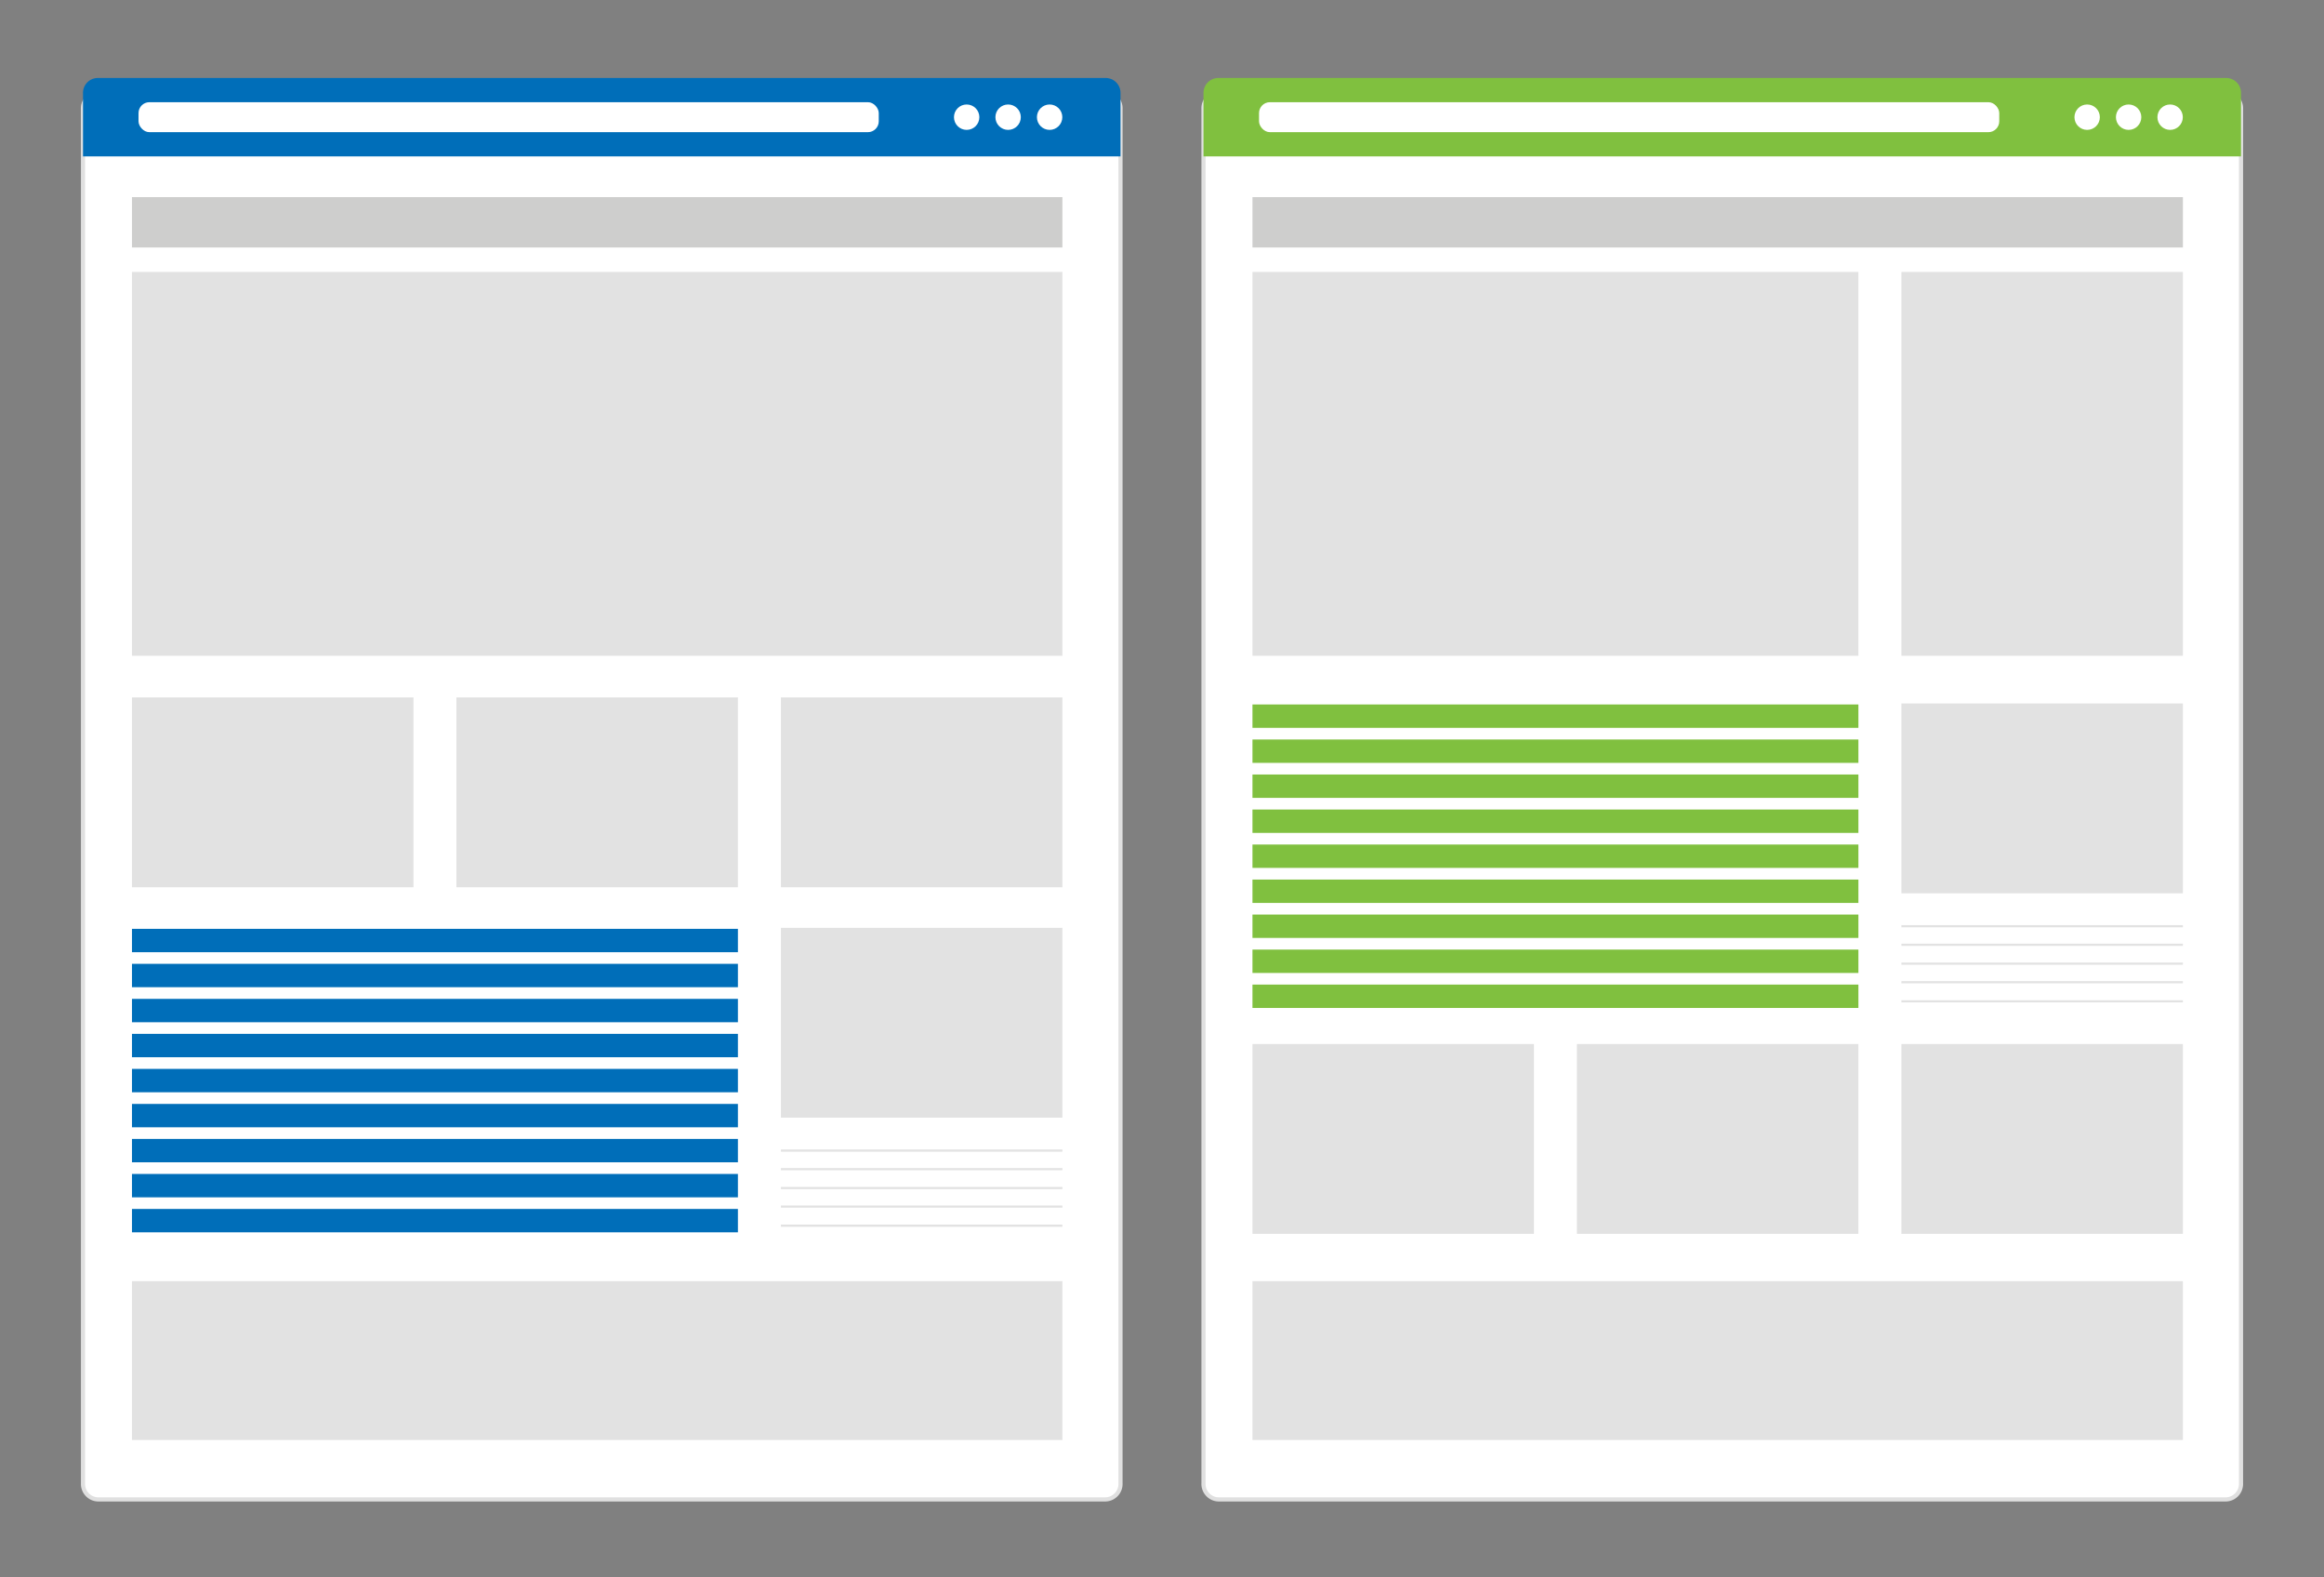
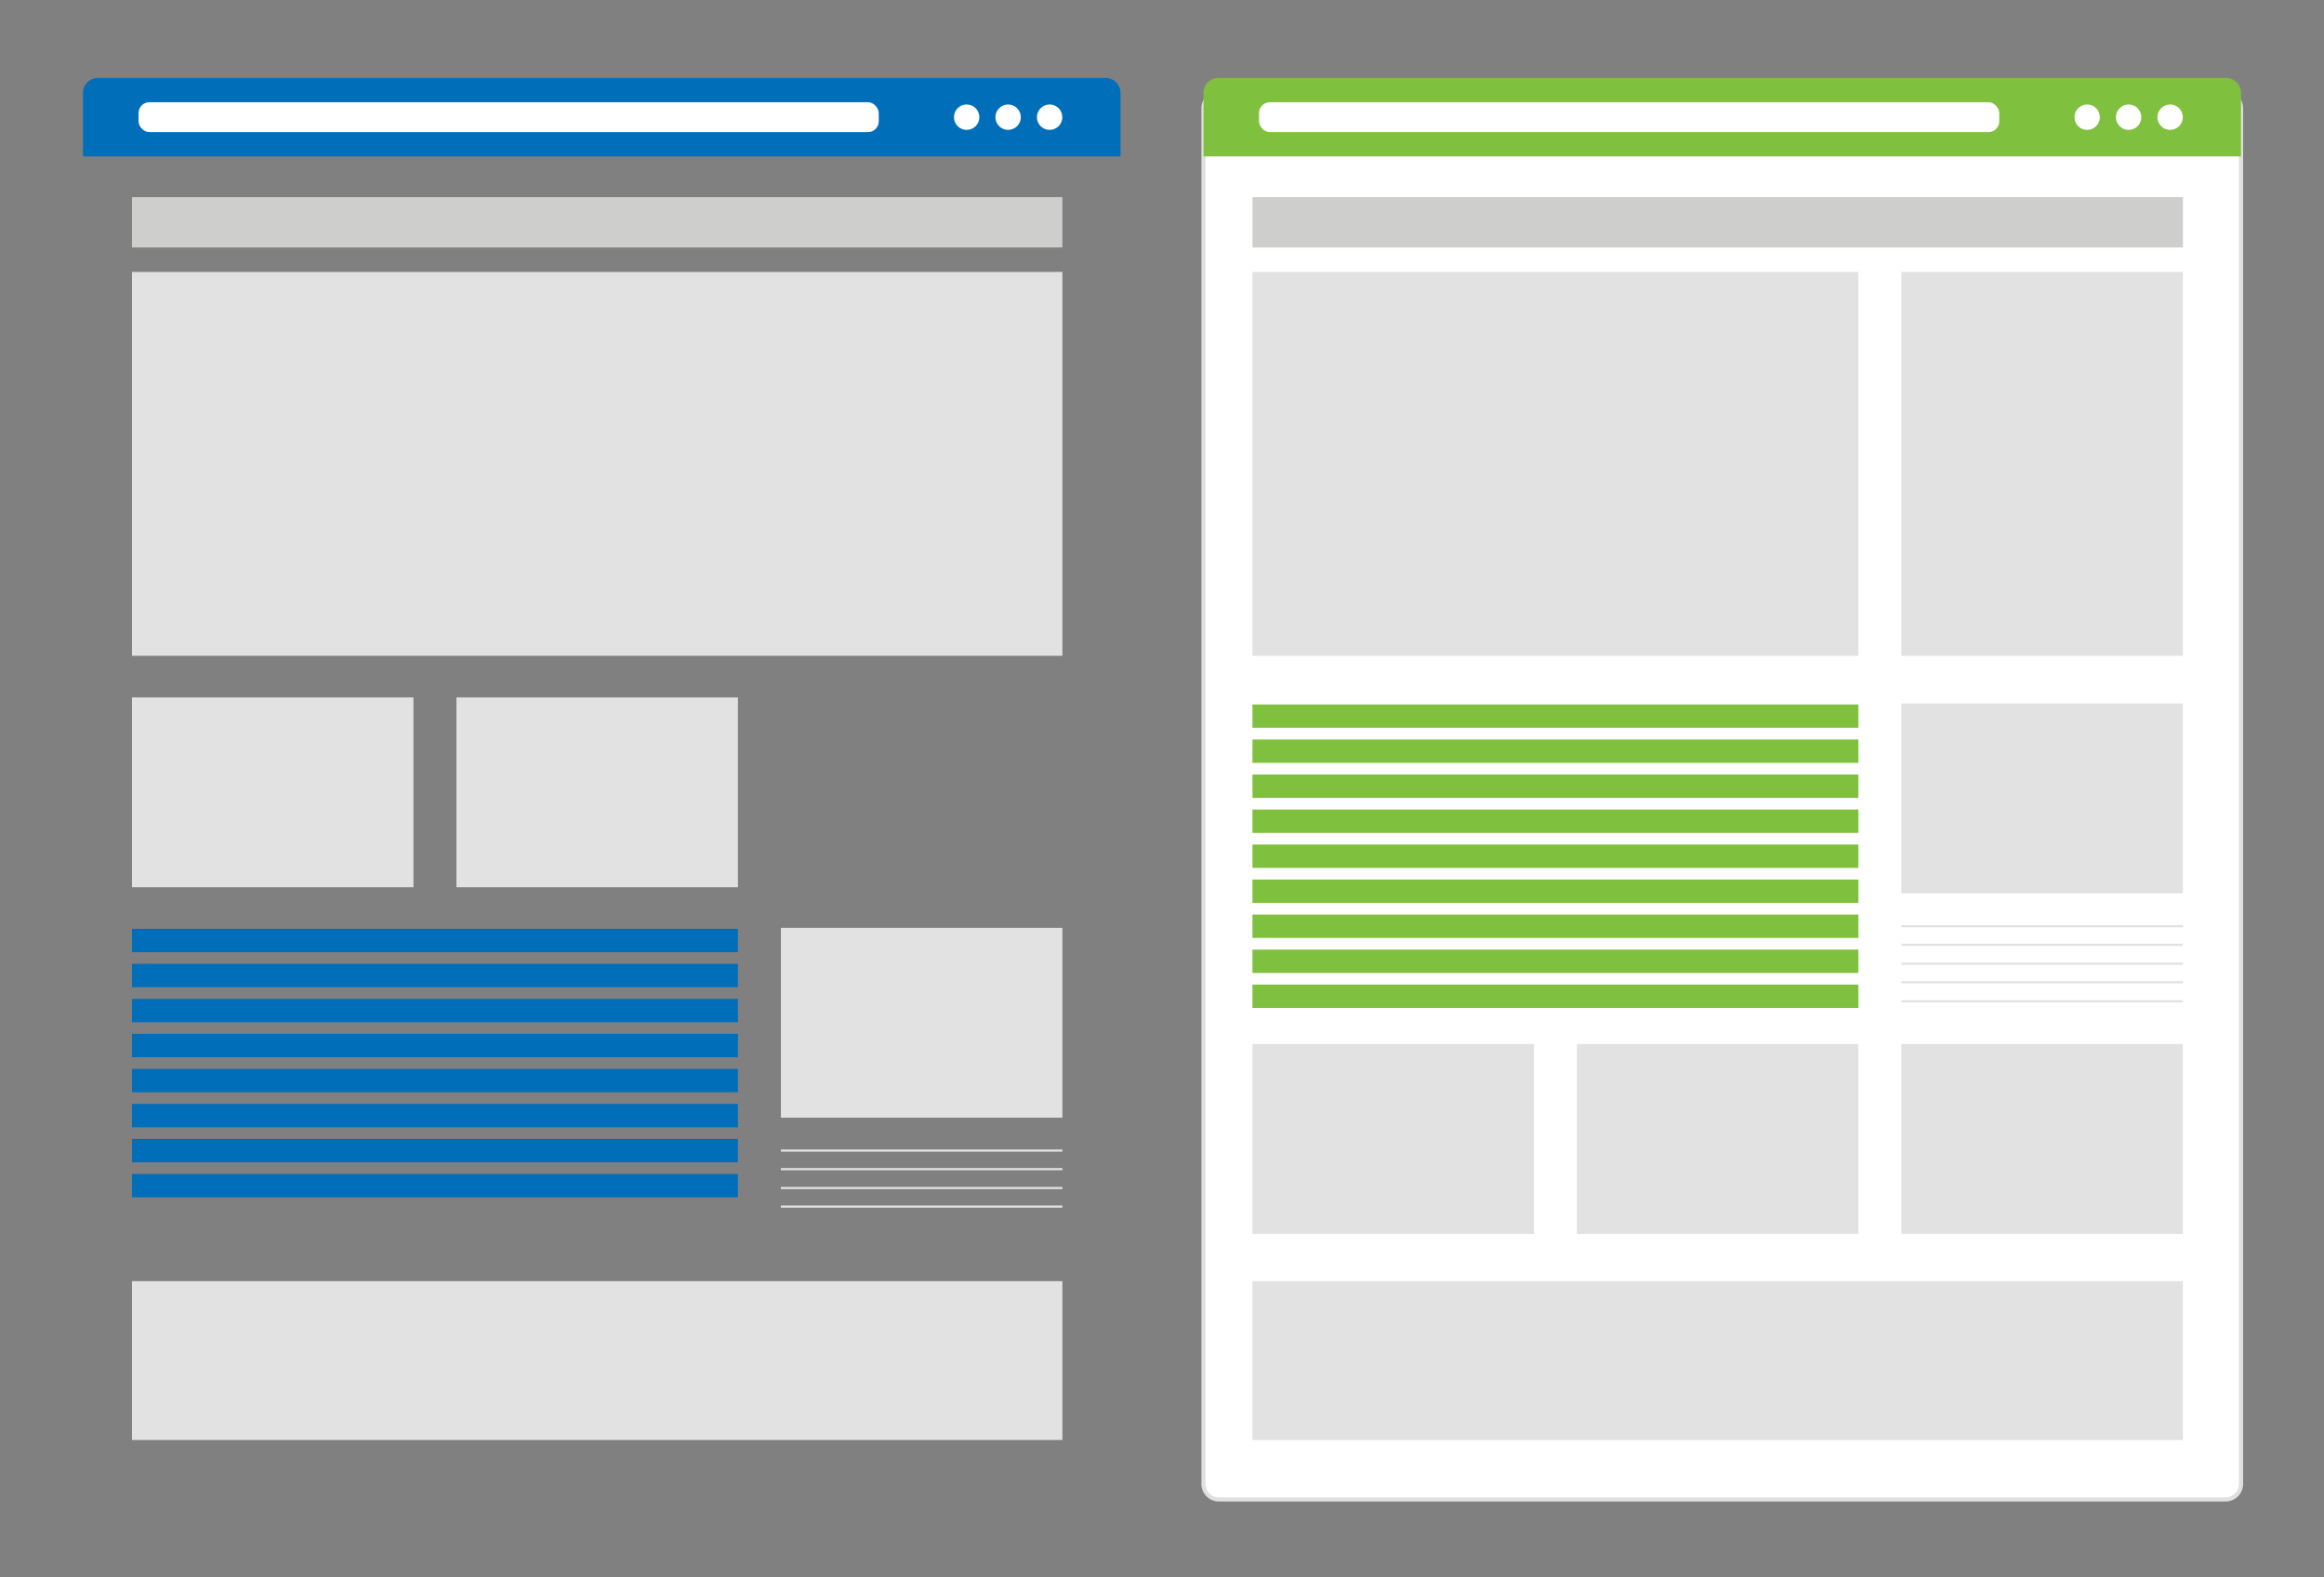
<svg xmlns="http://www.w3.org/2000/svg" xmlns:xlink="http://www.w3.org/1999/xlink" viewBox="0 0 560 380">
  <rect x="0" y="0" width="560" height="380" fill="#808080" stroke="none" />
  <defs>
    <style>.cls-1{fill:url(#linear-gradient);}.cls-2{fill:none;}.cls-3{isolation:isolate;}.cls-4{clip-path:url(#clip-path);}.cls-5{clip-path:url(#clip-path-2);}.cls-6{clip-path:url(#clip-path-3);}.cls-7{fill:url(#radial-gradient);}.cls-8{fill:url(#radial-gradient-2);}.cls-9{fill:url(#radial-gradient-3);}.cls-10{fill:url(#radial-gradient-4);}.cls-11{fill:url(#radial-gradient-5);}.cls-12{fill:url(#radial-gradient-6);}.cls-13{fill:url(#radial-gradient-7);}.cls-14{fill:url(#radial-gradient-8);}.cls-15,.cls-17{mix-blend-mode:multiply;opacity:0.6;}.cls-15{fill:url(#radial-gradient-9);}.cls-16{mask:url(#mask);}.cls-17{fill:url(#linear-gradient-2);}.cls-18{fill:url(#radial-gradient-10);}.cls-19{fill:url(#radial-gradient-11);}.cls-20{fill:url(#radial-gradient-12);}.cls-21,.cls-23{fill:#fff;}.cls-21{stroke:#e0e0e0;stroke-miterlimit:10;}.cls-22{fill:#006eb9;}.cls-24{fill:#e2e2e2;}.cls-25{fill:#cececd;}.cls-26{fill:#80c03f;}</style>
    <linearGradient id="linear-gradient" x1="-1409.83" y1="-3190.26" x2="-1409.83" y2="-2372.8" gradientTransform="matrix(0.55, 0, 0, -1.45, 1136.72, -4451.58)" gradientUnits="userSpaceOnUse">
      <stop offset="0" />
      <stop offset="0.5" stop-color="#fff" />
      <stop offset="1" />
    </linearGradient>
    <clipPath id="clip-path">
      <rect class="cls-2" x="-829" y="-1195.5" width="1366" height="768" />
    </clipPath>
    <clipPath id="clip-path-2">
      <rect class="cls-2" x="-880.12" y="-1195.88" width="1468.24" height="768.38" />
    </clipPath>
    <clipPath id="clip-path-3">
      <rect class="cls-2" x="-880.12" y="-1224.63" width="1468.24" height="825.89" />
    </clipPath>
    <radialGradient id="radial-gradient" cx="-2996.83" cy="-40.32" r="1006.06" gradientTransform="translate(4056.78 -1179.73) scale(1.24 1.72)" gradientUnits="userSpaceOnUse">
      <stop offset="0" stop-color="#212c57" />
      <stop offset="1" />
    </radialGradient>
    <radialGradient id="radial-gradient-2" cx="-1910.78" cy="594.4" r="1006.02" gradientTransform="translate(1489.86 -1986.8) scale(0.83 1.41)" xlink:href="#radial-gradient" />
    <radialGradient id="radial-gradient-3" cx="-2329.29" cy="601.78" r="1006.04" gradientTransform="translate(2717.78 -2770.44) scale(1.14 1.97)" xlink:href="#radial-gradient" />
    <radialGradient id="radial-gradient-4" cx="-3394.96" cy="-100.04" r="1006.06" gradientTransform="translate(4128.72 -801.07) scale(1.24 1.72)" xlink:href="#radial-gradient" />
    <radialGradient id="radial-gradient-5" cx="-1910.78" cy="589.21" r="1006.02" gradientTransform="translate(1484.69 -1984.66) scale(0.83 1.41)" xlink:href="#radial-gradient" />
    <radialGradient id="radial-gradient-6" cx="-2329.29" cy="598.07" r="1006.04" gradientTransform="translate(2712.62 -2768.3) scale(1.14 1.97)" xlink:href="#radial-gradient" />
    <radialGradient id="radial-gradient-7" cx="-3394.96" cy="-104.3" r="1006.06" gradientTransform="translate(4123.56 -798.93) scale(1.24 1.72)" xlink:href="#radial-gradient" />
    <radialGradient id="radial-gradient-8" cx="-2658.54" cy="617.28" r="851.58" gradientTransform="translate(2736.18 -2466.23) scale(1.14 1.97)" xlink:href="#radial-gradient" />
    <radialGradient id="radial-gradient-9" cx="83.19" cy="-642.51" r="692.43" gradientUnits="userSpaceOnUse">
      <stop offset="0" />
      <stop offset="1" stop-color="#fff" />
    </radialGradient>
    <mask id="mask" x="-107.36" y="-887.94" width="924.15" height="924.16" maskUnits="userSpaceOnUse">
      <rect class="cls-1" x="295.26" y="-1019.88" width="118.92" height="1188.03" transform="translate(405.03 126.09) rotate(-45)" />
    </mask>
    <linearGradient id="linear-gradient-2" x1="-1517.03" y1="-2778" x2="-1302.63" y2="-2778" gradientTransform="matrix(0.55, 0, 0, -1.45, 1136.72, -4451.58)" gradientUnits="userSpaceOnUse">
      <stop offset="0" />
      <stop offset="0.11" stop-color="#343434" />
      <stop offset="0.24" stop-color="#696969" />
      <stop offset="0.37" stop-color="#979797" />
      <stop offset="0.5" stop-color="#bcbcbc" />
      <stop offset="0.63" stop-color="#dadada" />
      <stop offset="0.75" stop-color="#eee" />
      <stop offset="0.88" stop-color="#fbfbfb" />
      <stop offset="1" stop-color="#fff" />
    </linearGradient>
    <radialGradient id="radial-gradient-10" cx="-1640.4" cy="843.9" r="1006.02" gradientTransform="translate(1672.39 -2248.64) scale(0.83 1.41)" xlink:href="#radial-gradient" />
    <radialGradient id="radial-gradient-11" cx="-2117.91" cy="777.06" r="1006.04" gradientTransform="translate(2891.09 -3042.42) scale(1.14 1.97)" xlink:href="#radial-gradient" />
    <radialGradient id="radial-gradient-12" cx="-2953.86" cy="311.83" r="730.46" gradientTransform="translate(4292.18 -1321.32) scale(1.24 1.72)" xlink:href="#radial-gradient" />
  </defs>
  <g class="cls-3">
    <g id="Layer_1" data-name="Layer 1">
      <g class="cls-4">
        <g class="cls-5">
          <g class="cls-6">
            <rect class="cls-7" x="270.79" y="-1008.73" width="149.28" height="1340.82" transform="translate(340.4 145.17) rotate(-45)" />
            <rect class="cls-8" x="-148.9" y="-952.94" width="100.22" height="1099.81" transform="translate(256.05 -187.91) rotate(-45)" />
            <rect class="cls-9" x="-14.07" y="-1309.64" width="137.8" height="1538.54" transform="translate(398.16 -119.5) rotate(-45)" />
            <rect class="cls-10" x="-150.33" y="-732.56" width="149.28" height="1340.82" transform="translate(21.78 -71.72) rotate(-45)" />
            <rect class="cls-11" x="-154.07" y="-958.11" width="100.22" height="1099.81" transform="translate(258.19 -193.07) rotate(-45)" />
            <rect class="cls-12" x="-19.24" y="-1314.81" width="137.8" height="1538.54" transform="translate(400.3 -124.67) rotate(-45)" />
            <rect class="cls-13" x="-155.49" y="-737.73" width="149.28" height="1340.82" transform="translate(23.92 -76.89) rotate(-45)" />
            <rect class="cls-14" x="-361.51" y="-1017.22" width="116.64" height="1302.33" transform="translate(170.04 -321.6) rotate(-45)" />
            <circle class="cls-15" cx="83.19" cy="-642.51" r="692.43" />
            <g class="cls-16">
              <rect class="cls-17" x="295.26" y="-1019.88" width="118.92" height="1188.03" transform="translate(405.03 126.09) rotate(-45)" />
            </g>
            <rect class="cls-18" x="258.43" y="-863.52" width="100.22" height="1099.81" transform="translate(312.13 126.32) rotate(-45)" />
            <rect class="cls-19" x="400.89" y="-1236.43" width="137.8" height="1538.54" transform="translate(467.93 195.37) rotate(-45)" />
            <rect class="cls-20" x="579.84" y="-611.72" width="108.39" height="973.51" transform="translate(274.07 411.73) rotate(-45)" />
          </g>
        </g>
      </g>
      <g id="Browser">
-         <path class="cls-21" d="M270,26.21V357.36a3.72,3.72,0,0,1-3.57,3.85H23.57A3.72,3.72,0,0,1,20,357.36V26.21a3.72,3.72,0,0,1,3.57-3.85H266.43A3.72,3.72,0,0,1,270,26.21Z" />
        <path class="cls-22" d="M270,22.36V37.68H20V22.36a3.57,3.57,0,0,1,3.57-3.57H266.43A3.57,3.57,0,0,1,270,22.36Z" />
        <rect class="cls-23" x="33.38" y="24.62" width="178.37" height="7.22" rx="2.62" />
        <circle class="cls-23" cx="232.93" cy="28.23" r="3.06" />
        <circle class="cls-23" cx="242.92" cy="28.23" r="3.06" />
        <circle class="cls-23" cx="252.92" cy="28.23" r="3.06" />
      </g>
      <rect class="cls-24" x="31.8" y="65.51" width="224.2" height="92.47" />
      <rect class="cls-24" x="31.8" y="308.63" width="224.2" height="38.27" />
      <rect class="cls-24" x="31.8" y="168.01" width="67.83" height="45.73" />
      <rect class="cls-24" x="109.98" y="168.01" width="67.83" height="45.73" />
-       <rect class="cls-24" x="188.17" y="168.01" width="67.83" height="45.73" />
      <rect class="cls-24" x="188.17" y="223.52" width="67.83" height="45.73" />
      <rect class="cls-22" x="31.8" y="223.76" width="146.01" height="5.63" />
      <rect class="cls-22" x="31.8" y="232.19" width="146.01" height="5.63" />
      <rect class="cls-22" x="31.8" y="240.63" width="146.01" height="5.63" />
      <rect class="cls-22" x="31.8" y="249.06" width="146.01" height="5.63" />
      <rect class="cls-22" x="31.8" y="257.5" width="146.01" height="5.63" />
      <rect class="cls-22" x="31.8" y="265.94" width="146.01" height="5.63" />
      <rect class="cls-22" x="31.8" y="274.37" width="146.01" height="5.63" />
      <rect class="cls-22" x="31.8" y="282.81" width="146.01" height="5.63" />
-       <rect class="cls-22" x="31.8" y="291.24" width="146.01" height="5.63" />
      <rect class="cls-24" x="188.17" y="276.92" width="67.83" height="0.52" />
      <rect class="cls-24" x="188.17" y="281.39" width="67.83" height="0.52" />
      <rect class="cls-24" x="188.17" y="285.94" width="67.83" height="0.52" />
      <rect class="cls-24" x="188.17" y="290.41" width="67.83" height="0.52" />
-       <rect class="cls-24" x="188.17" y="295.01" width="67.83" height="0.52" />
      <rect class="cls-25" x="31.8" y="47.49" width="224.2" height="12.13" />
      <g id="Browser-2" data-name="Browser">
        <path class="cls-21" d="M540,26.21V357.36a3.72,3.72,0,0,1-3.57,3.85H293.57a3.72,3.72,0,0,1-3.57-3.85V26.21a3.72,3.72,0,0,1,3.57-3.85H536.43A3.72,3.72,0,0,1,540,26.21Z" />
        <path class="cls-26" d="M540,22.36V37.68H290V22.36a3.57,3.57,0,0,1,3.57-3.57H536.43A3.57,3.57,0,0,1,540,22.36Z" />
        <rect class="cls-23" x="303.38" y="24.62" width="178.37" height="7.22" rx="2.62" />
        <circle class="cls-23" cx="502.93" cy="28.23" r="3.06" />
        <circle class="cls-23" cx="512.92" cy="28.23" r="3.06" />
        <circle class="cls-23" cx="522.92" cy="28.23" r="3.06" />
      </g>
      <rect class="cls-24" x="301.8" y="65.51" width="146.01" height="92.47" />
      <rect class="cls-24" x="458.17" y="65.51" width="67.83" height="92.47" />
      <rect class="cls-24" x="301.8" y="308.63" width="224.2" height="38.27" />
      <rect class="cls-24" x="301.8" y="251.51" width="67.83" height="45.73" />
      <rect class="cls-24" x="379.98" y="251.51" width="67.83" height="45.73" />
      <rect class="cls-24" x="458.17" y="251.51" width="67.83" height="45.73" />
      <rect class="cls-24" x="458.17" y="169.47" width="67.83" height="45.73" />
      <rect class="cls-26" x="301.8" y="169.71" width="146.01" height="5.63" />
      <rect class="cls-26" x="301.8" y="178.15" width="146.01" height="5.63" />
      <rect class="cls-26" x="301.8" y="186.58" width="146.01" height="5.63" />
      <rect class="cls-26" x="301.8" y="195.02" width="146.01" height="5.63" />
      <rect class="cls-26" x="301.8" y="203.45" width="146.01" height="5.63" />
      <rect class="cls-26" x="301.8" y="211.89" width="146.01" height="5.63" />
      <rect class="cls-26" x="301.8" y="220.32" width="146.01" height="5.63" />
      <rect class="cls-26" x="301.8" y="228.76" width="146.01" height="5.63" />
      <rect class="cls-26" x="301.8" y="237.19" width="146.01" height="5.63" />
      <rect class="cls-24" x="458.17" y="222.87" width="67.83" height="0.52" />
      <rect class="cls-24" x="458.17" y="227.34" width="67.83" height="0.52" />
      <rect class="cls-24" x="458.17" y="231.89" width="67.83" height="0.52" />
      <rect class="cls-24" x="458.17" y="236.36" width="67.83" height="0.52" />
      <rect class="cls-24" x="458.17" y="240.96" width="67.83" height="0.52" />
      <rect class="cls-25" x="301.8" y="47.49" width="224.2" height="12.13" />
    </g>
  </g>
</svg>